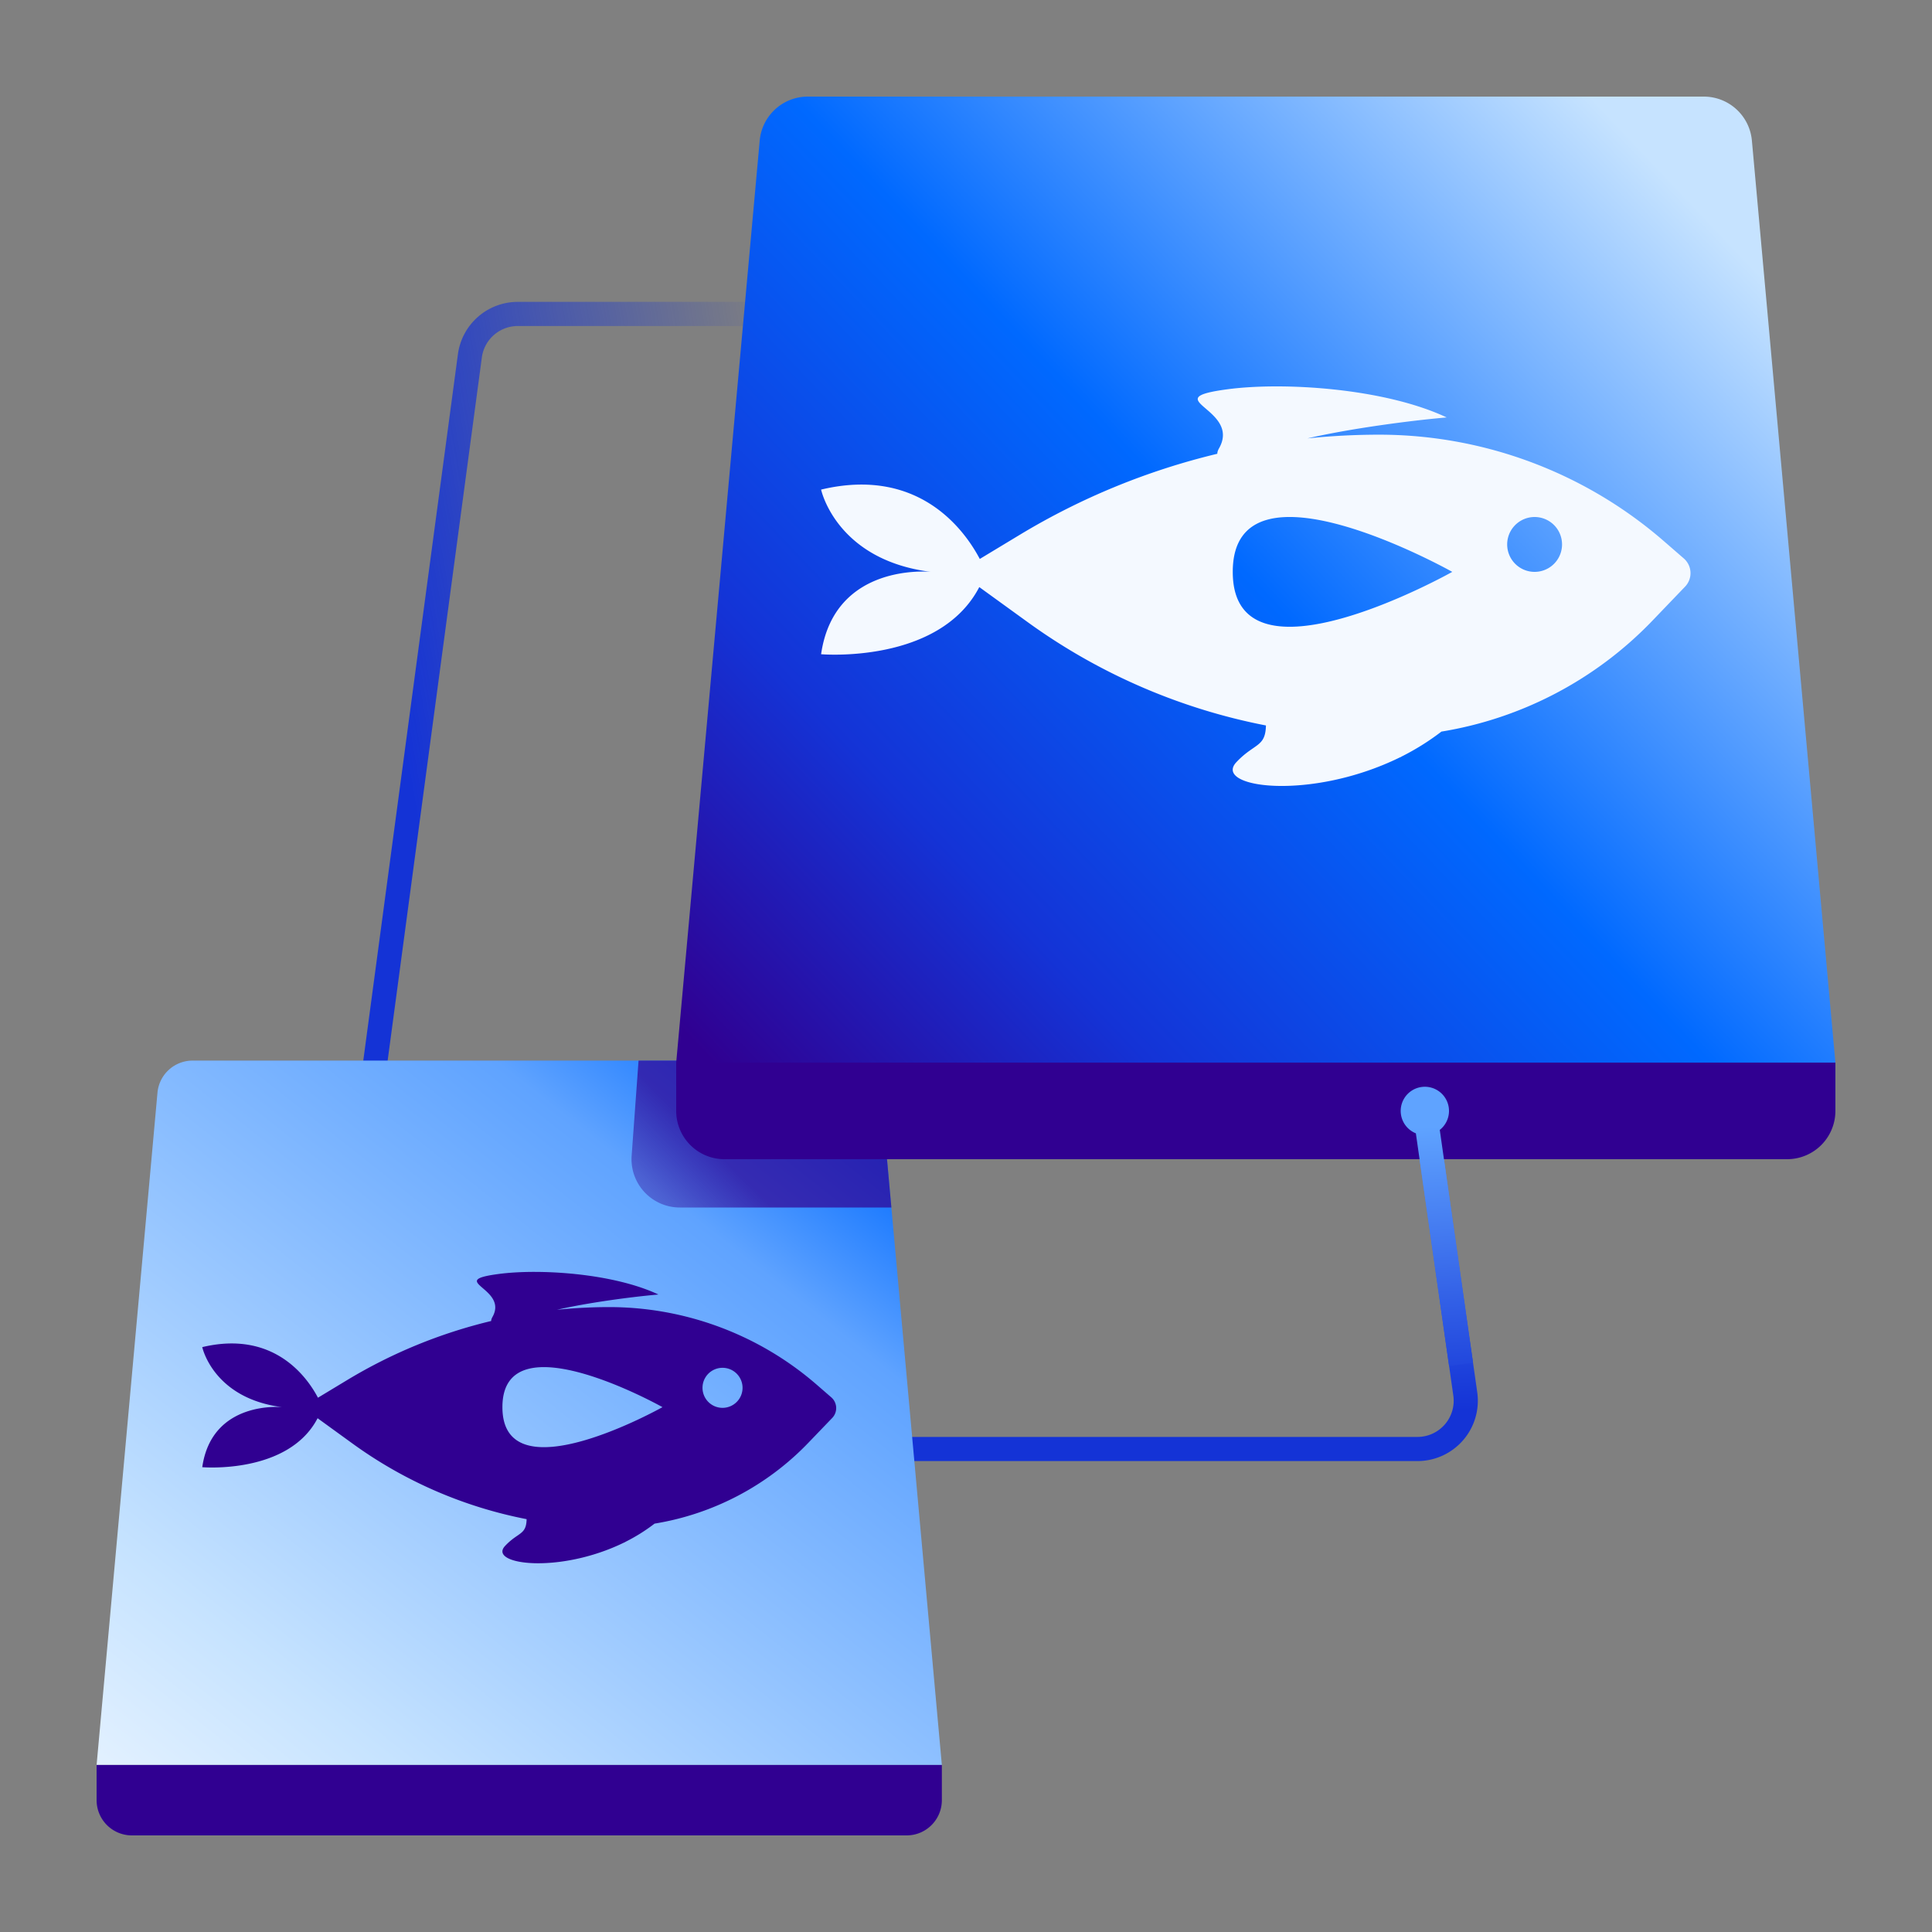
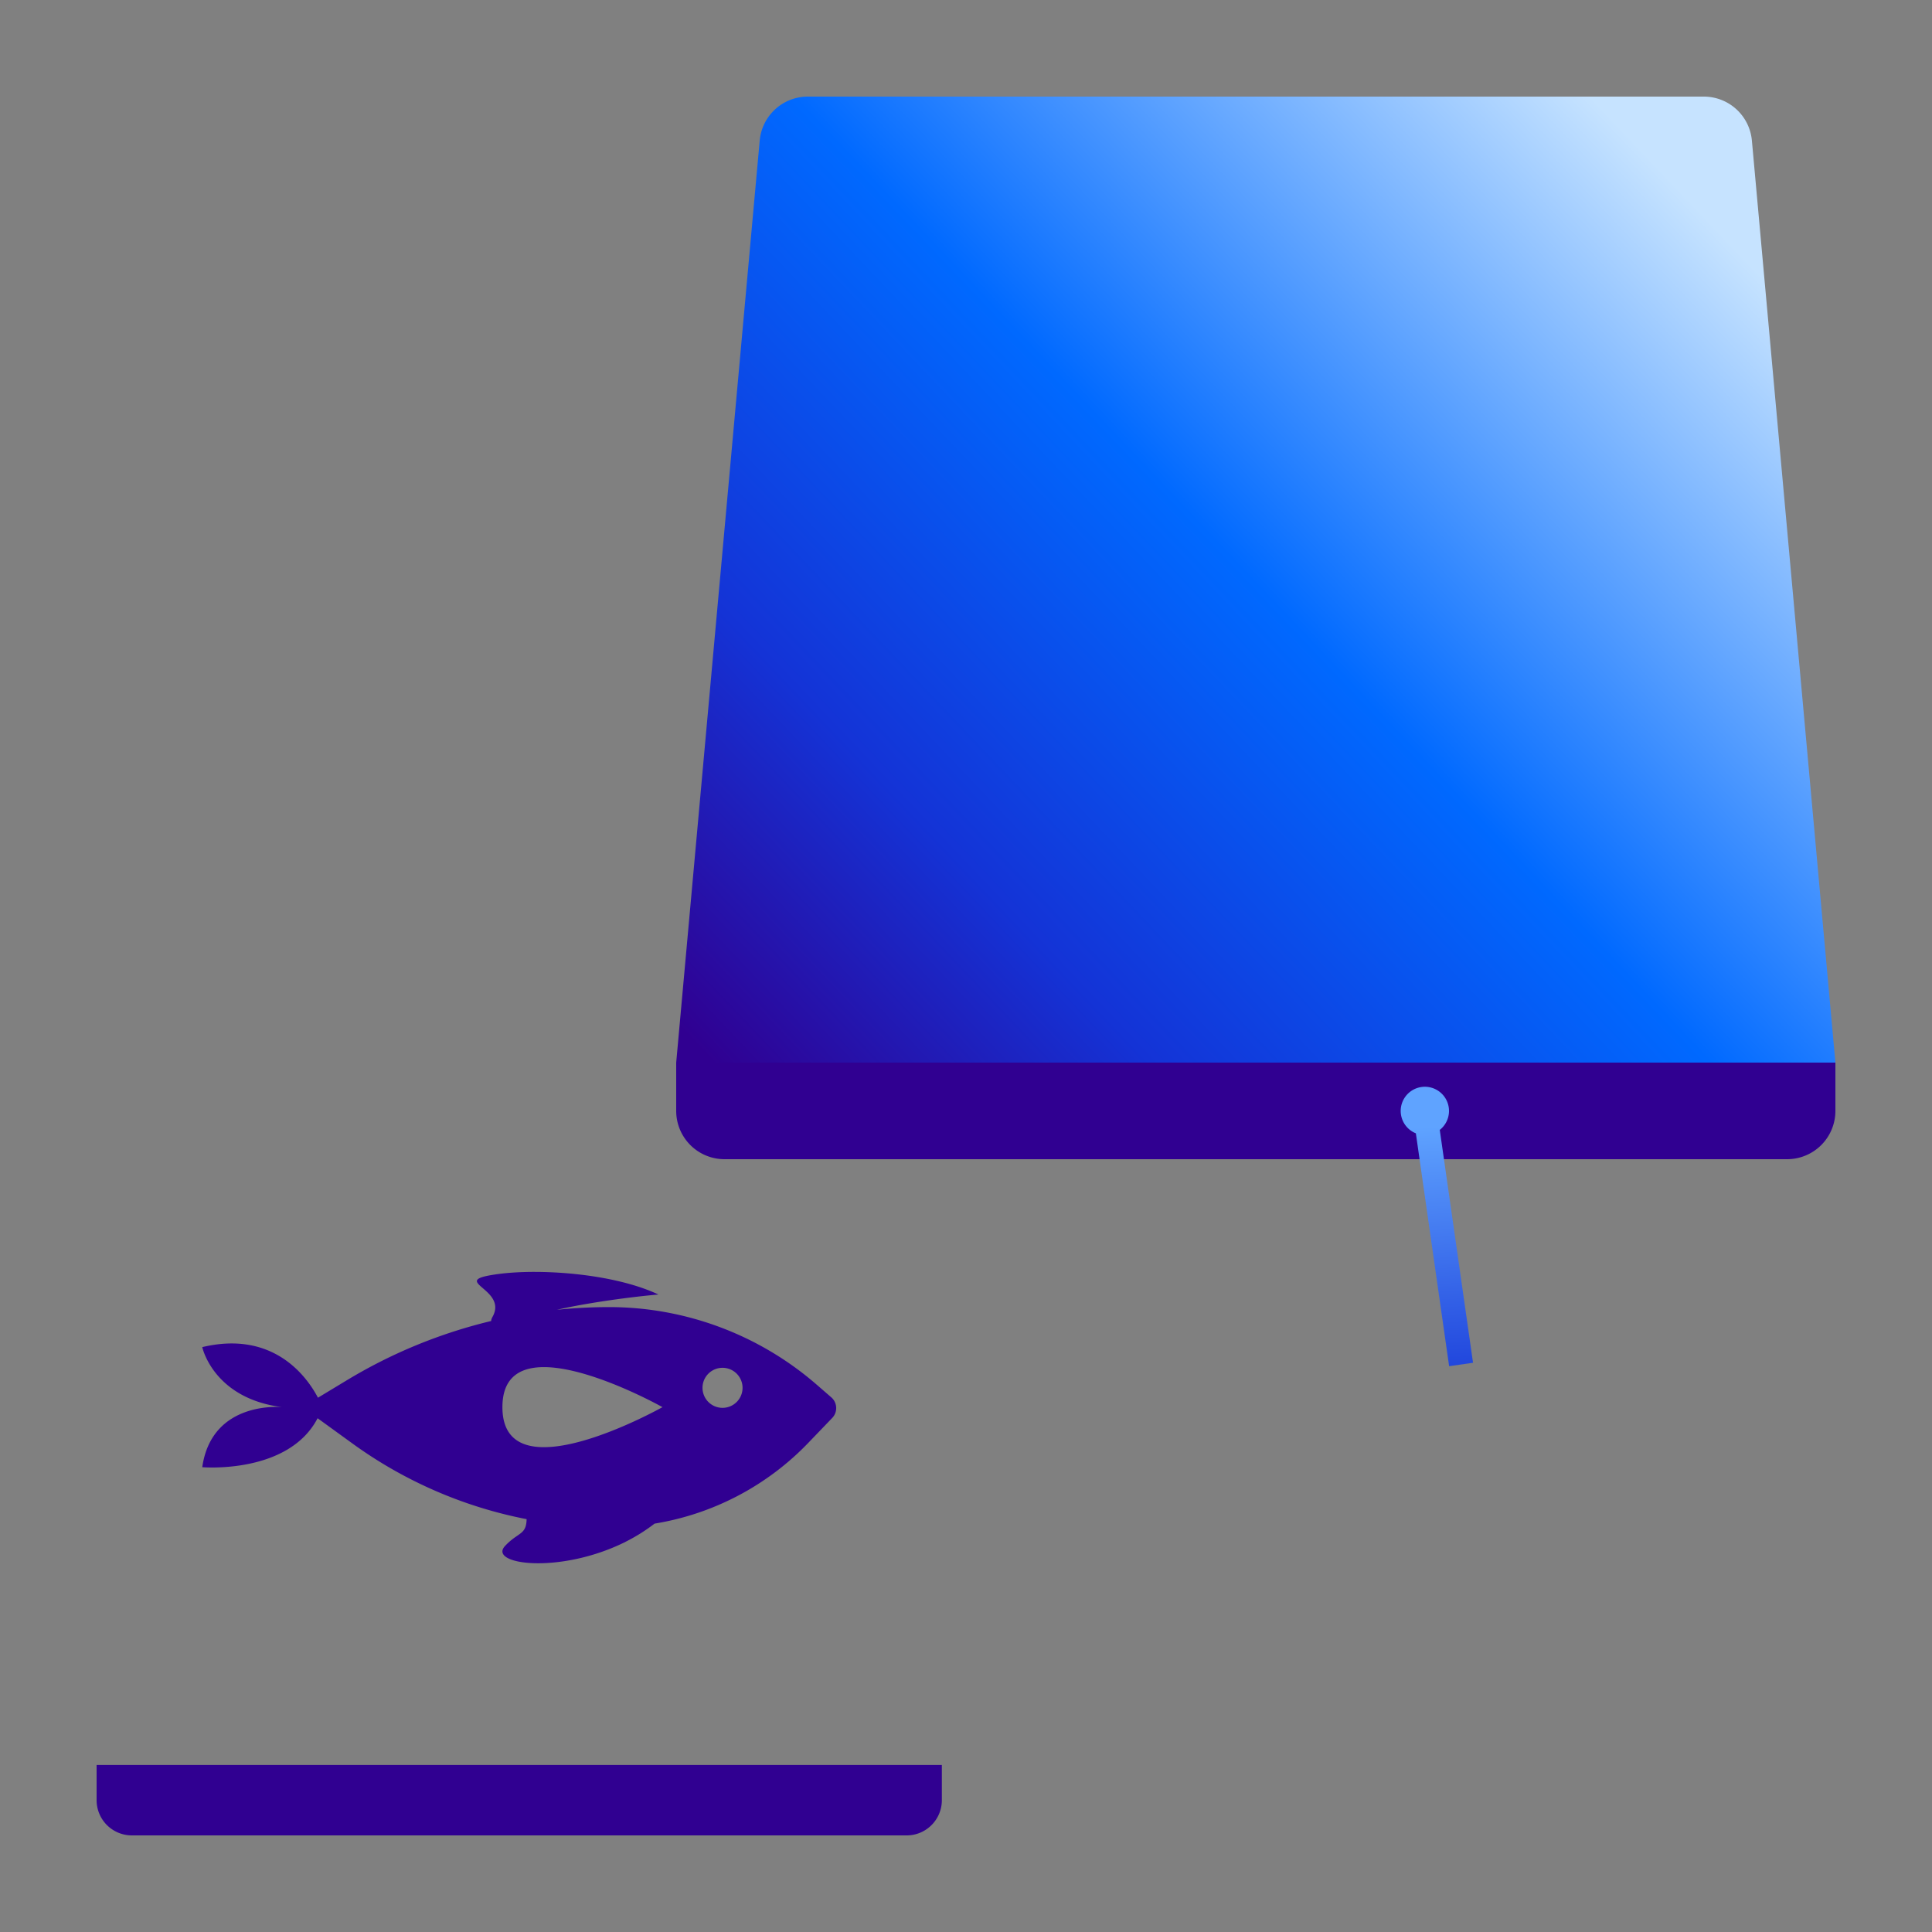
<svg xmlns="http://www.w3.org/2000/svg" fill="none" height="80" width="80">
  <rect width="100%" height="100%" fill="#808080" stroke="none" />
-   <path d="m59 46 1.674 11.717A2 2 0 0 1 58.694 60H35" stroke="url(#a)" />
-   <path d="m15 48 4.457-33.266A2 2 0 0 1 21.44 13H32" stroke="url(#b)" />
-   <path d="M6.521 45.244a1.46 1.46 0 0 1 1.453-1.327h27.052c.755 0 1.385.575 1.453 1.326L39 73.084H4z" fill="url(#c)" />
  <path d="M4 73.083h35v1.459c0 .805-.653 1.458-1.458 1.458H5.458A1.46 1.46 0 0 1 4 74.542z" fill="#300091" />
  <path clip-rule="evenodd" d="M20.338 54.7q0-.07.051-.162c.328-.574-.097-.94-.395-1.196-.33-.285-.506-.436.66-.59 1.691-.223 4.73-.032 6.61.851-1.138.099-2.942.341-4.203.633a21 21 0 0 1 2.16-.112c3.157 0 6.209 1.14 8.594 3.21l.607.527a.59.59 0 0 1 .039.853l-.99 1.03a11.36 11.36 0 0 1-6.367 3.346c-.409.314-.816.56-1.21.757-.013.01-.026.02-.038.02-2.71 1.33-5.66.917-4.943.148.195-.209.363-.325.5-.419.242-.167.384-.265.393-.691a18.2 18.2 0 0 1-7.201-3.125l-1.454-1.054c-1.214 2.333-4.776 2.027-4.776 2.027.4-2.79 3.314-2.486 3.314-2.486-2.862-.361-3.314-2.486-3.314-2.486 2.956-.704 4.336 1.231 4.791 2.095l1.212-.732a21 21 0 0 1 5.96-2.444m.466 3.567c0 3.729 6.628 0 6.628 0s-6.628-3.729-6.628 0m9.943-.829a.829.829 0 1 1-1.657 0 .829.829 0 0 1 1.657 0" fill="#300091" fill-rule="evenodd" />
-   <path clip-rule="evenodd" d="M36.91 50h-8.76a2 2 0 0 1-1.995-2.145l.286-3.938h8.585c.755 0 1.385.575 1.453 1.326z" fill="url(#d)" fill-opacity=".7" fill-rule="evenodd" />
  <path d="M31.458 5.82A2 2 0 0 1 33.45 4h37.1a2 2 0 0 1 1.992 1.82L76 44H28z" fill="url(#e)" />
  <path d="M28 44h48v2a2 2 0 0 1-2 2H30a2 2 0 0 1-2-2z" fill="#300091" />
-   <path clip-rule="evenodd" d="M50.406 18.79q0-.099.07-.223c.45-.788-.133-1.29-.542-1.642-.453-.389-.694-.596.907-.808 2.318-.306 6.486-.044 9.063 1.168-1.56.135-4.034.467-5.763.867a29 29 0 0 1 2.962-.153A17.98 17.98 0 0 1 68.889 22.4l.833.723a.807.807 0 0 1 .053 1.169l-1.357 1.414a15.6 15.6 0 0 1-8.732 4.588 10.3 10.3 0 0 1-1.661 1.039c-.017.012-.034.025-.051.025-3.716 1.826-7.763 1.259-6.78.204.268-.286.499-.445.686-.574.333-.23.527-.363.54-.948a24.9 24.9 0 0 1-9.876-4.286L40.55 24.31c-1.665 3.2-6.55 2.78-6.55 2.78.55-3.825 4.545-3.41 4.545-3.41C34.62 23.186 34 20.273 34 20.273c4.054-.967 5.946 1.688 6.571 2.872l1.661-1.003a28.8 28.8 0 0 1 8.174-3.352m.64 4.89c0 5.114 9.09 0 9.09 0s-9.09-5.113-9.09 0m13.635-1.136a1.136 1.136 0 1 1-2.272 0 1.136 1.136 0 0 1 2.272 0" fill="#F4F9FF" fill-rule="evenodd" />
-   <path clip-rule="evenodd" d="M59.618 46.787a1 1 0 1 0-.99.142l1.377 9.642.99-.142z" fill="url(#f)" fill-rule="evenodd" />
+   <path clip-rule="evenodd" d="M59.618 46.787a1 1 0 1 0-.99.142l1.377 9.642.99-.142" fill="url(#f)" fill-rule="evenodd" />
  <defs>
    <linearGradient gradientUnits="userSpaceOnUse" id="a" x1="60.5" x2="59.926" y1="58.393" y2="45.003">
      <stop stop-color="#1433D6" />
      <stop offset="1" stop-color="#5FA3FF" />
    </linearGradient>
    <linearGradient gradientUnits="userSpaceOnUse" id="b" x1="13.828" x2="31.583" y1="13.583" y2="10.555">
      <stop stop-color="#1433D6" />
      <stop offset="1" stop-color="#1433D6" stop-opacity="0" />
    </linearGradient>
    <linearGradient gradientUnits="userSpaceOnUse" id="c" x1="0" x2="31.422" y1="76" y2="36.201">
      <stop stop-color="#F4F9FF" />
      <stop offset=".246" stop-color="#C6E3FF" />
      <stop offset=".747" stop-color="#5FA3FF" />
      <stop offset=".906" stop-color="#0069FF" />
    </linearGradient>
    <linearGradient gradientUnits="userSpaceOnUse" id="d" x1="29" x2="24" y1="47" y2="52">
      <stop stop-color="#300091" />
      <stop offset="1" stop-color="#300091" stop-opacity="0" />
    </linearGradient>
    <linearGradient gradientUnits="userSpaceOnUse" id="e" x1="29.5" x2="69" y1="44" y2="6.5">
      <stop stop-color="#300091" />
      <stop offset=".242" stop-color="#1433D6" />
      <stop offset=".55" stop-color="#0069FF" />
      <stop offset=".99" stop-color="#C6E3FF" />
    </linearGradient>
    <linearGradient gradientUnits="userSpaceOnUse" id="f" x1="60.995" x2="60.346" y1="58.657" y2="46.581">
      <stop stop-color="#1433D6" />
      <stop offset="1" stop-color="#5FA3FF" />
    </linearGradient>
  </defs>
</svg>